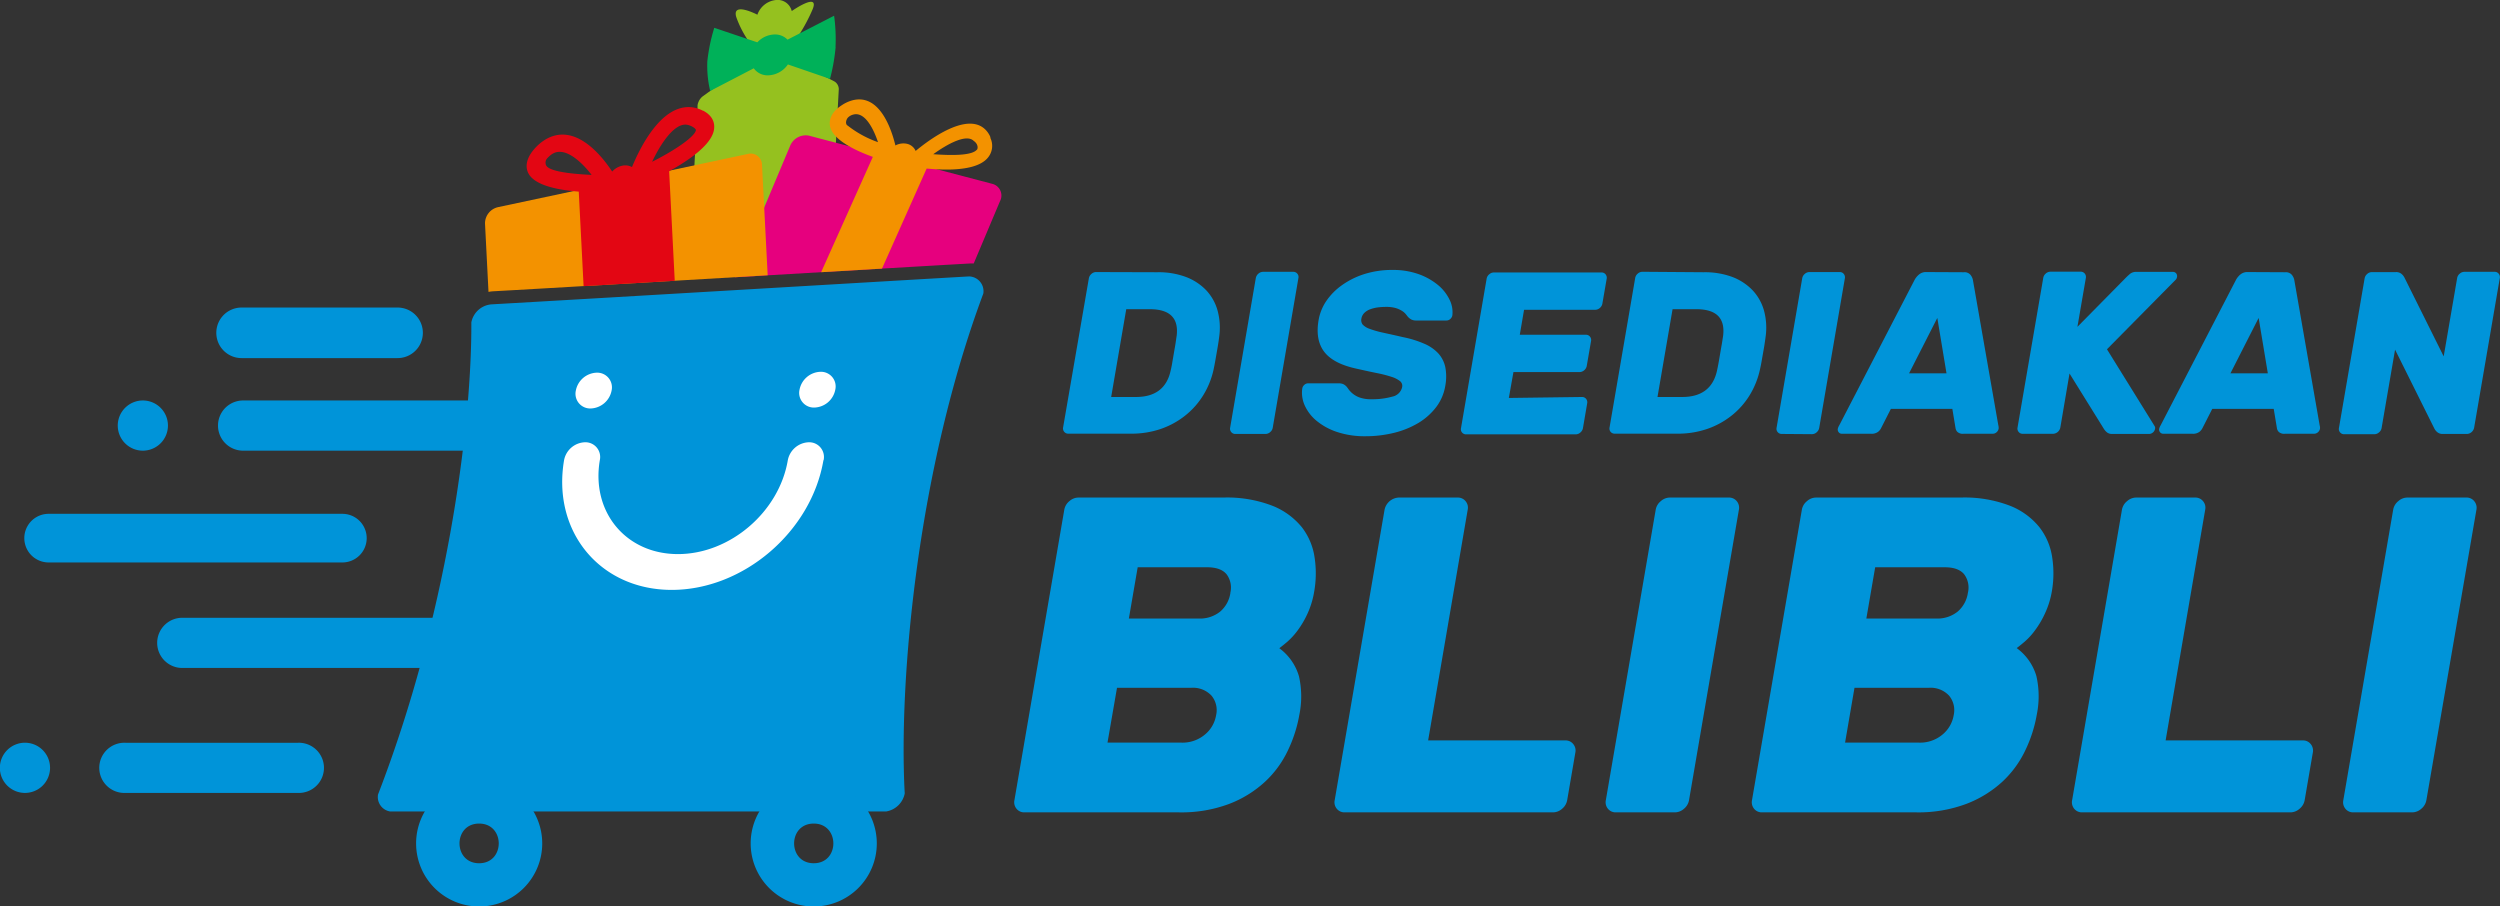
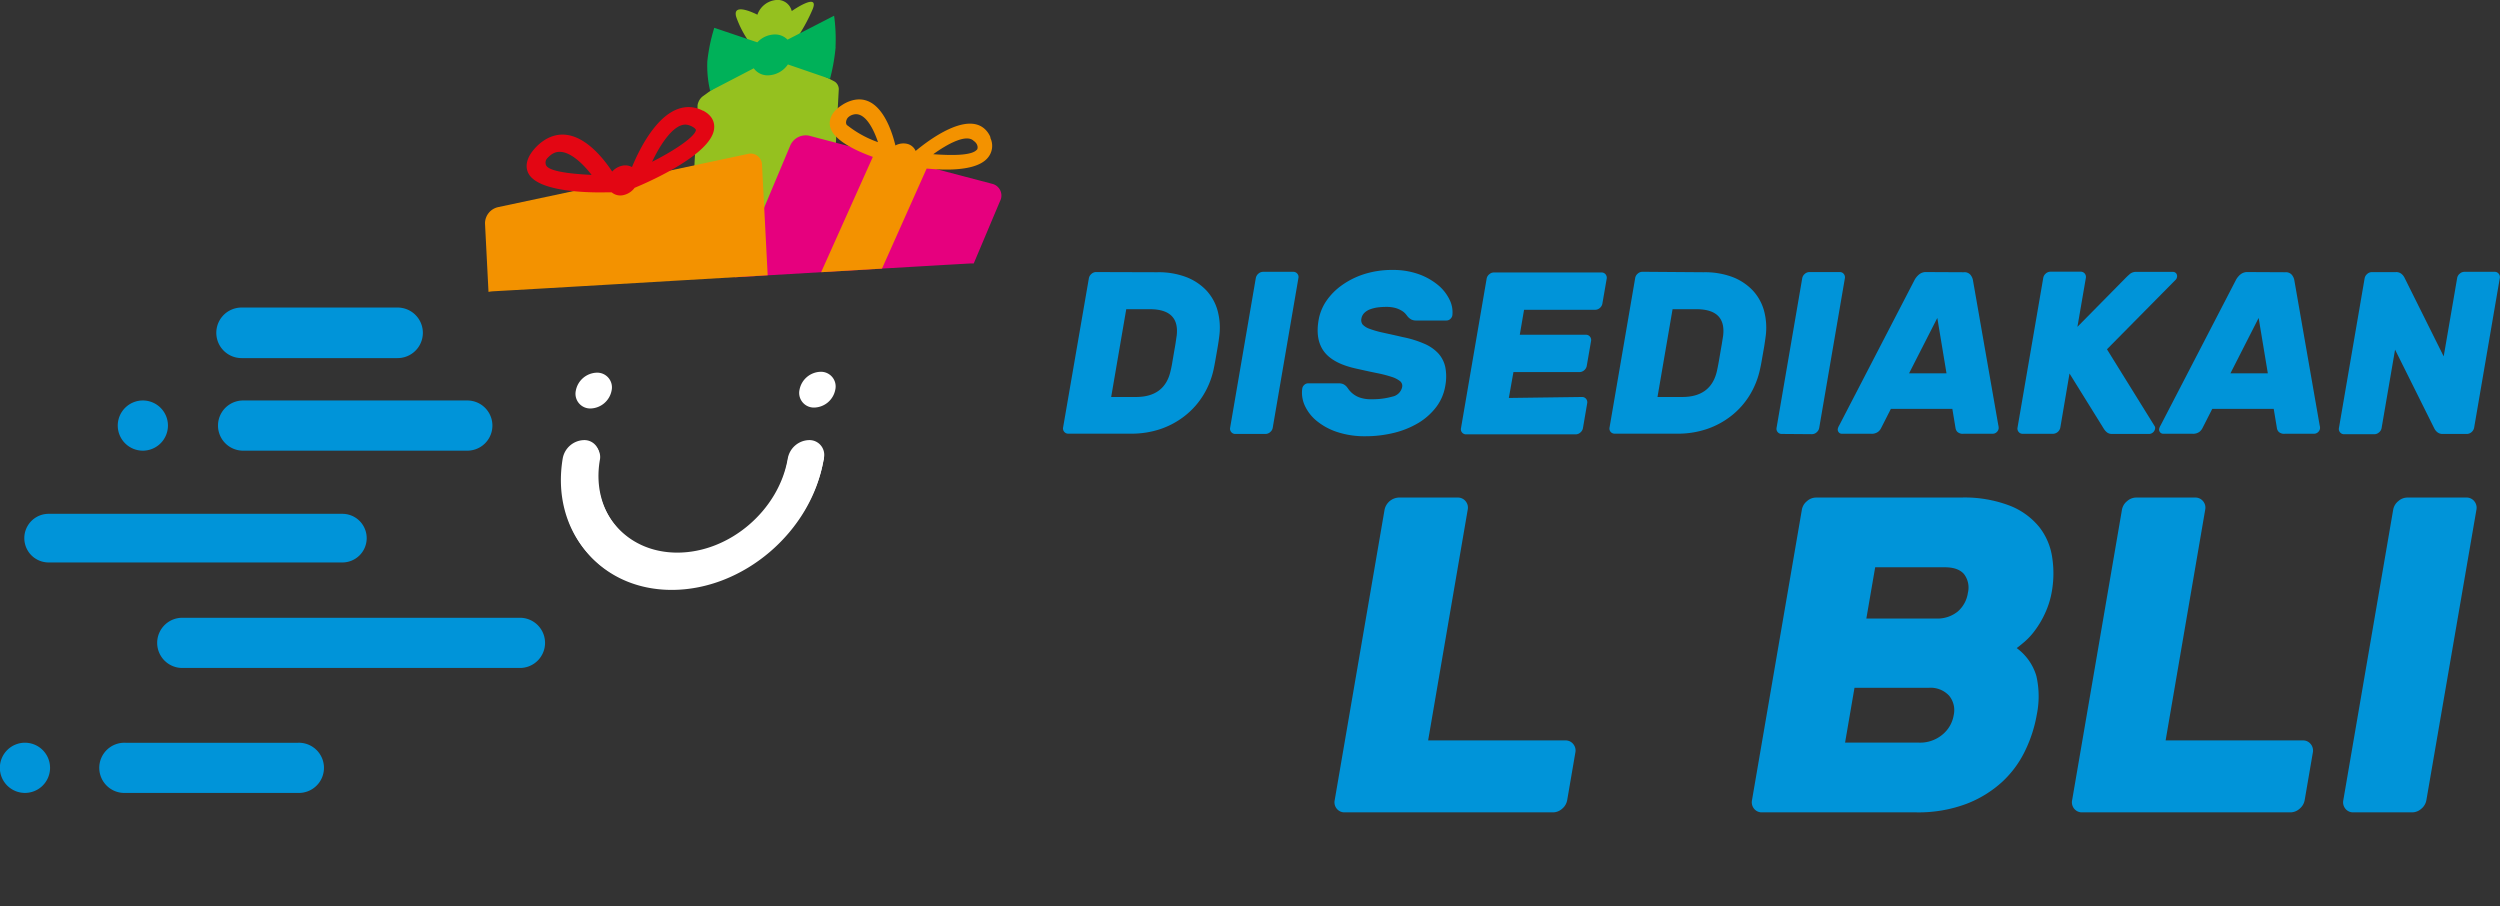
<svg xmlns="http://www.w3.org/2000/svg" id="Layer_1" data-name="Layer 1" viewBox="0 0 543.91 197.21">
  <rect x="0" y="0" width="543.91" height="197.21" fill="#333333" stroke="none" />
  <defs>
    <style>.cls-1,.cls-8{fill:#0094d9;}.cls-2{fill:#fff;}.cls-3{fill:#95c11f;}.cls-4{fill:#00b159;}.cls-5{fill:#e6007e;}.cls-6{fill:#f39200;}.cls-7{fill:#e30613;}.cls-8{fill-rule:evenodd;}</style>
  </defs>
  <path class="cls-1" d="M102.61,98.4H68.67a5.5,5.5,0,0,1,0-11h33.94a5.5,5.5,0,0,1,0,11Z" transform="translate(-16.11 -20.49)" />
  <path class="cls-2" d="M195.37,120.16c-2.66,15.68-17.54,28.4-33.23,28.4s-26.25-12.72-23.59-28.4a4.84,4.84,0,0,1,4.59-3.92,3.22,3.22,0,0,1,3.25,3.92h0c-1.92,11.35,5.72,20.56,17.08,20.56s22.13-9.21,24.05-20.56h0a4.83,4.83,0,0,1,4.58-3.92,3.22,3.22,0,0,1,3.26,3.92" transform="translate(-16.11 -20.49)" />
  <path class="cls-3" d="M196.85,72.3l1.75-32.39a2,2,0,0,0-.88-1.66l-12-6.24-4.4.5-12,8.71-.35.25a3.09,3.09,0,0,0-1.1,1.93l0,.4-1.72,32Z" transform="translate(-16.11 -20.49)" />
  <path class="cls-3" d="M188.36,22.87a3.17,3.17,0,0,0-3.58-2.36,4.79,4.79,0,0,0-3.89,3.18h0s-5.6-2.93-4.6.5a22.28,22.28,0,0,0,3.33,6.13s7.26-.12,9.49-1a37,37,0,0,0,3.84-6.91c1.36-3.55-4.12.16-4.57.48" transform="translate(-16.11 -20.49)" />
  <path class="cls-4" d="M197.89,30.69a37.24,37.24,0,0,0-.31-6.78l-10.13,5.21a3.76,3.76,0,0,0-2.8-1.13,5.29,5.29,0,0,0-3.77,1.71l-9.37-3.16A38.35,38.35,0,0,0,170,33.83a23.58,23.58,0,0,0,.62,6.45l9.48-4.93a3.7,3.7,0,0,0,3.13,1.53,5.41,5.41,0,0,0,4.3-2.37l9.16,3.15a42.43,42.43,0,0,0,1.23-7" transform="translate(-16.11 -20.49)" />
  <path class="cls-5" d="M181.62,80.48c19.22-1.13,37.37-2.21,45.64-2.67h.29l.41,0,5.72-13.56a2.62,2.62,0,0,0-1.6-3.74L192.09,50A3.67,3.67,0,0,0,188,52.25l-12,28.56,5.69-.33" transform="translate(-16.11 -20.49)" />
  <path class="cls-6" d="M208,78.93l9.76-21.87-11.5-3L194.76,79.71l13.2-.78" transform="translate(-16.11 -20.49)" />
  <path class="cls-6" d="M231.62,50.41a5.06,5.06,0,0,0-1.11-1.71c-4-4-12.32,2.24-15.19,4.63a2.68,2.68,0,0,0-1.82-1.54,3.65,3.65,0,0,0-2.58.35c-.82-3.4-3.42-11.48-9.47-9.79a7.78,7.78,0,0,0-2.15,1c-2.22,1.42-2.68,2.95-2.67,4,0,4.24,9,7.24,12.06,8.16a2.73,2.73,0,0,0,2,2.87,4,4,0,0,0,4-1.59l.12,0c3,.47,13.07,1.73,16.17-1.93a4,4,0,0,0,.56-4.44m-31.09-2.64c-.48-.41-.25-1.29.16-1.73a2.49,2.49,0,0,1,1.14-.63c2.42-.67,4.32,2.81,5.38,6a23.12,23.12,0,0,1-6.68-3.67m28.2,5.29c-1,1.24-4.91,1.33-9.5,1,3.17-2.29,7.23-4.46,8.8-2.9.91.61,1,1.55.7,1.94" transform="translate(-16.11 -20.49)" />
  <path class="cls-6" d="M122.39,84a7.43,7.43,0,0,1,.93-.13c9.93-.55,34.52-2,58.3-3.4l1.51-.09-1.24-24.13A2.47,2.47,0,0,0,178.73,54L124.5,65.55a3.63,3.63,0,0,0-2.87,3.54Z" transform="translate(-16.11 -20.49)" />
  <path class="cls-2" d="M166.59,51.13l.2-.14-.2.14" transform="translate(-16.11 -20.49)" />
-   <path class="cls-7" d="M162.91,81.58l-1.23-24.11L142,61.66l1.08,21.09,19.84-1.17" transform="translate(-16.11 -20.49)" />
  <path class="cls-7" d="M169.08,44.6a6.88,6.88,0,0,0-2.35-.76c-6.62-.82-11.3,8.58-13.12,13a3.06,3.06,0,0,0-2.16-.29,4.09,4.09,0,0,0-2.15,1.27c-2.28-3.47-8.07-10.75-14.48-7a10,10,0,0,0-2.19,1.78c-2.13,2.28-2.13,4.07-1.75,5.16,1.57,4.62,13.72,4.67,17.41,4.57l.89,0a2.94,2.94,0,0,0,2.6.6,4.13,4.13,0,0,0,2.4-1.58l.92-.39c3.59-1.54,15.39-7,16.33-12.16.23-1.23,0-3-2.35-4.24m-34.1,12a1.39,1.39,0,0,1,.24-1.68,5.18,5.18,0,0,1,1.12-.94c2.63-1.55,6.1,1.52,8.49,4.6-5.45-.25-9.2-.89-9.85-2m23-.85c1.9-4,4.83-8.4,7.52-8.07a3.72,3.72,0,0,1,1.19.4c.53.29.86.62.82.81-.24,1.36-4.36,4.26-9.53,6.86" transform="translate(-16.11 -20.49)" />
-   <path class="cls-1" d="M212.93,192.81c-1.29-24.76,2.84-70.21,17.12-108.47a3.22,3.22,0,0,0-3.12-3.71C208.56,81.68,141,85.7,123,86.71a4.85,4.85,0,0,0-4.34,3.91,1.94,1.94,0,0,0,0,.24c.06,23.29-5.55,64.33-20.3,102.47a3.18,3.18,0,0,0,2.58,3.7h108a4.93,4.93,0,0,0,4-3.88c0-.12,0-.23,0-.34" transform="translate(-16.11 -20.49)" />
  <path class="cls-2" d="M193.29,109.16a3.19,3.19,0,0,1-3.23-3.89,4.79,4.79,0,0,1,4.55-3.89,3.19,3.19,0,0,1,3.23,3.89,4.79,4.79,0,0,1-4.55,3.89" transform="translate(-16.11 -20.49)" />
  <path class="cls-2" d="M144.62,109.36a3.2,3.2,0,0,1-3.23-3.89,4.79,4.79,0,0,1,4.55-3.9,3.2,3.2,0,0,1,3.23,3.9,4.8,4.8,0,0,1-4.55,3.89" transform="translate(-16.11 -20.49)" />
  <path class="cls-2" d="M195.26,120.61c-2.64,15.58-17.43,28.22-33,28.22s-26.07-12.64-23.43-28.22a4.8,4.8,0,0,1,4.55-3.9,3.21,3.21,0,0,1,3.23,3.9h0c-1.91,11.28,5.69,20.43,17,20.43s22-9.15,23.9-20.43h0a4.82,4.82,0,0,1,4.56-3.9,3.21,3.21,0,0,1,3.23,3.9" transform="translate(-16.11 -20.49)" />
  <path class="cls-1" d="M117.81,118.54H69a5.46,5.46,0,0,1,0-10.92h48.78a5.46,5.46,0,0,1,0,10.92Zm-70.61,0a5.46,5.46,0,1,1,5.45-5.46A5.47,5.47,0,0,1,47.2,118.54Z" transform="translate(-16.11 -20.49)" />
  <path class="cls-1" d="M80.9,193H43.4a5.46,5.46,0,1,1,0-10.91H80.9a5.46,5.46,0,1,1,0,10.91Zm-59.33,0A5.46,5.46,0,1,1,27,187.58,5.46,5.46,0,0,1,21.57,193Z" transform="translate(-16.11 -20.49)" />
  <path class="cls-1" d="M129,165.81H56a5.46,5.46,0,1,1,0-10.91H129a5.46,5.46,0,1,1,0,10.91Z" transform="translate(-16.11 -20.49)" />
  <path class="cls-1" d="M90.6,142.86H26.69a5.29,5.29,0,1,1,0-10.58H90.6a5.29,5.29,0,0,1,0,10.58Z" transform="translate(-16.11 -20.49)" />
-   <path class="cls-8" d="M120.35,199.67c5.69,0,5.69,8.63,0,8.63s-5.69-8.63,0-8.63Zm72.8,0c5.69,0,5.69,8.63,0,8.63S187.46,199.67,193.15,199.67Zm0-9.4A13.72,13.72,0,1,1,179.43,204,13.71,13.71,0,0,1,193.15,190.27Zm-72.8,0A13.72,13.72,0,1,1,106.64,204,13.71,13.71,0,0,1,120.35,190.27Z" transform="translate(-16.11 -20.49)" />
  <path class="cls-1" d="M267.89,79.72a17,17,0,0,1,6.16,1,12,12,0,0,1,4.46,2.89,10.58,10.58,0,0,1,2.5,4.45,14.2,14.2,0,0,1,.36,5.65c-.09.71-.18,1.35-.28,1.94l-.29,1.68c-.09.54-.19,1.09-.29,1.66s-.22,1.19-.36,1.86a17.88,17.88,0,0,1-2.29,5.68,17,17,0,0,1-3.95,4.42,17.88,17.88,0,0,1-5.34,2.89,19.66,19.66,0,0,1-6.46,1H248.53a1.08,1.08,0,0,1-.88-.4,1.14,1.14,0,0,1-.24-1L253,81.08a1.66,1.66,0,0,1,.57-1,1.51,1.51,0,0,1,1-.4Zm4.22,13.82q.69-5.78-5.85-5.78h-5.12l-3.28,19.1h5.38q6.33,0,7.57-5.78.24-1,.39-2c.11-.62.21-1.23.31-1.81s.21-1.19.31-1.79S272,94.24,272.11,93.54Z" transform="translate(-16.11 -20.49)" />
  <path class="cls-1" d="M284.88,114.9a1.09,1.09,0,0,1-.89-.4,1.14,1.14,0,0,1-.24-1l5.57-32.47a1.66,1.66,0,0,1,.57-1,1.54,1.54,0,0,1,1-.4h6.58a1.1,1.1,0,0,1,.89.4,1.12,1.12,0,0,1,.23,1l-5.57,32.47a1.54,1.54,0,0,1-.57,1,1.51,1.51,0,0,1-1,.4Z" transform="translate(-16.11 -20.49)" />
  <path class="cls-1" d="M319.05,79.22a16.63,16.63,0,0,1,5.75.93A14,14,0,0,1,329,82.53a9.51,9.51,0,0,1,2.51,3.22,6.08,6.08,0,0,1,.58,3.37,1.38,1.38,0,0,1-.46.78,1.2,1.2,0,0,1-.79.32H324.3a2.38,2.38,0,0,1-1.1-.2,2.92,2.92,0,0,1-.78-.6l-.39-.5a3.42,3.42,0,0,0-.8-.73,5.54,5.54,0,0,0-1.4-.66,7.29,7.29,0,0,0-2.16-.27,14.06,14.06,0,0,0-1.86.12,7.62,7.62,0,0,0-1.63.41,3.52,3.52,0,0,0-1.23.77,2.26,2.26,0,0,0-.65,1.26,1.58,1.58,0,0,0,.26,1.26A3.62,3.62,0,0,0,314,92a20.18,20.18,0,0,0,2.85.83c1.19.27,2.68.58,4.46,1a22.7,22.7,0,0,1,4.59,1.41A9,9,0,0,1,329,97.34a6.48,6.48,0,0,1,1.55,3,10.87,10.87,0,0,1,0,4.1,10.44,10.44,0,0,1-1.94,4.57,13.73,13.73,0,0,1-3.83,3.45,19.23,19.23,0,0,1-5.3,2.18,25.86,25.86,0,0,1-6.34.76,18.91,18.91,0,0,1-6.08-.91,13.79,13.79,0,0,1-4.44-2.39,9.27,9.27,0,0,1-2.62-3.34,6.7,6.7,0,0,1-.56-3.77,1.32,1.32,0,0,1,.46-.78,1.2,1.2,0,0,1,.79-.32h6.58a2.59,2.59,0,0,1,1.08.17,2.63,2.63,0,0,1,.71.53c.11.13.28.35.49.65A5.09,5.09,0,0,0,312,107a7.25,7.25,0,0,0,2.48.35,15.91,15.91,0,0,0,4.55-.57,2.7,2.7,0,0,0,2.14-2.09,1.31,1.31,0,0,0-.44-1.26,5.7,5.7,0,0,0-1.8-.93,27.16,27.16,0,0,0-3.2-.83c-1.31-.26-2.85-.6-4.63-1q-5-1.11-6.93-3.7T303,90.07A10.57,10.57,0,0,1,304.65,86a13.6,13.6,0,0,1,3.43-3.47A17.37,17.37,0,0,1,313,80.1,20,20,0,0,1,319.05,79.22Z" transform="translate(-16.11 -20.49)" />
  <path class="cls-1" d="M360.3,106.86a1.11,1.11,0,0,1,.88.4,1.16,1.16,0,0,1,.24,1l-.91,5.33a1.64,1.64,0,0,1-.57,1,1.53,1.53,0,0,1-1,.4H335.09a1.11,1.11,0,0,1-1.12-1.35l5.57-32.47a1.56,1.56,0,0,1,.57-1,1.51,1.51,0,0,1,1-.4h23.42a1.09,1.09,0,0,1,.89.4,1.16,1.16,0,0,1,.24,1l-.92,5.32a1.59,1.59,0,0,1-.56,1,1.56,1.56,0,0,1-1,.4H347.69l-.93,5.43h14.38a1.08,1.08,0,0,1,.88.4,1.16,1.16,0,0,1,.24,1l-.92,5.32a1.59,1.59,0,0,1-.56,1,1.56,1.56,0,0,1-1,.4H345.38l-1,5.63Z" transform="translate(-16.11 -20.49)" />
-   <path class="cls-1" d="M386.77,79.72a17.11,17.11,0,0,1,6.16,1,12,12,0,0,1,4.45,2.89,10.6,10.6,0,0,1,2.51,4.45,14.2,14.2,0,0,1,.36,5.65c-.09.71-.19,1.35-.28,1.94s-.2,1.15-.29,1.68-.19,1.09-.29,1.66-.22,1.19-.37,1.86a18.1,18.1,0,0,1-2.28,5.68,17,17,0,0,1-3.95,4.42,17.81,17.81,0,0,1-5.35,2.89,19.62,19.62,0,0,1-6.46,1H367.41a1.11,1.11,0,0,1-1.12-1.35l5.57-32.47a1.56,1.56,0,0,1,.57-1,1.51,1.51,0,0,1,1-.4ZM391,93.54q.69-5.78-5.84-5.78H380l-3.28,19.1h5.38q6.33,0,7.58-5.78.22-1,.39-2c.11-.62.21-1.23.31-1.81s.2-1.19.31-1.79S390.89,94.24,391,93.54Z" transform="translate(-16.11 -20.49)" />
+   <path class="cls-1" d="M386.77,79.72a17.11,17.11,0,0,1,6.16,1,12,12,0,0,1,4.45,2.89,10.6,10.6,0,0,1,2.51,4.45,14.2,14.2,0,0,1,.36,5.65c-.09.71-.19,1.35-.28,1.94s-.2,1.15-.29,1.68-.19,1.09-.29,1.66-.22,1.19-.37,1.86a18.1,18.1,0,0,1-2.28,5.68,17,17,0,0,1-3.95,4.42,17.81,17.81,0,0,1-5.35,2.89,19.62,19.62,0,0,1-6.46,1H367.41a1.11,1.11,0,0,1-1.12-1.35l5.57-32.47a1.56,1.56,0,0,1,.57-1,1.51,1.51,0,0,1,1-.4ZM391,93.54q.69-5.78-5.84-5.78H380l-3.28,19.1h5.38q6.33,0,7.58-5.78.22-1,.39-2c.11-.62.21-1.23.31-1.81s.2-1.19.31-1.79Z" transform="translate(-16.11 -20.49)" />
  <path class="cls-1" d="M403.75,114.9a1.12,1.12,0,0,1-1.12-1.35l5.57-32.47a1.56,1.56,0,0,1,.57-1,1.51,1.51,0,0,1,1-.4h6.59a1.08,1.08,0,0,1,.88.4,1.16,1.16,0,0,1,.24,1l-5.57,32.47a1.64,1.64,0,0,1-.57,1,1.53,1.53,0,0,1-1,.4Z" transform="translate(-16.11 -20.49)" />
  <path class="cls-1" d="M443.37,79.72a1.68,1.68,0,0,1,1.43.55,2.6,2.6,0,0,1,.54,1.11L450.87,113a2.26,2.26,0,0,1,.07.76,1.32,1.32,0,0,1-.46.78,1.27,1.27,0,0,1-.84.32h-6.33a1.74,1.74,0,0,1-1.36-.42,1.57,1.57,0,0,1-.39-.83l-.69-4.17H427.5l-2.12,4.17a2.39,2.39,0,0,1-.67.83,2.31,2.31,0,0,1-1.51.42h-6.33a.88.88,0,0,1-.72-.32.94.94,0,0,1-.2-.78,2.8,2.8,0,0,1,.33-.76l16.4-31.66a4.1,4.1,0,0,1,.92-1.11,2.32,2.32,0,0,1,1.62-.55Zm-11.92,22h8.15l-2-12.06Z" transform="translate(-16.11 -20.49)" />
  <path class="cls-1" d="M484.91,113.25a.79.79,0,0,1,.06.55,1.32,1.32,0,0,1-.46.78,1.27,1.27,0,0,1-.84.32h-8a1.78,1.78,0,0,1-1.1-.3,3,3,0,0,1-.76-.85l-7.45-12-2,11.77a1.68,1.68,0,0,1-1.59,1.35h-6.58a1.09,1.09,0,0,1-.89-.4,1.14,1.14,0,0,1-.24-1l5.58-32.47a1.59,1.59,0,0,1,.56-1,1.56,1.56,0,0,1,1-.4h6.58a1.1,1.1,0,0,1,.89.4,1.16,1.16,0,0,1,.24,1l-1.83,10.6,10.71-10.86c.21-.2.46-.43.78-.7a2.14,2.14,0,0,1,1.43-.4h7.84a.9.9,0,0,1,.72.32.93.93,0,0,1,.19.78,1.11,1.11,0,0,1-.24.56l-15,15.18Z" transform="translate(-16.11 -20.49)" />
  <path class="cls-1" d="M513.29,79.72a1.7,1.7,0,0,1,1.43.55,2.6,2.6,0,0,1,.54,1.11L520.78,113a2.08,2.08,0,0,1,.08.76,1.38,1.38,0,0,1-.46.78,1.27,1.27,0,0,1-.84.32h-6.33a1.72,1.72,0,0,1-1.36-.42,1.49,1.49,0,0,1-.39-.83l-.69-4.17H497.42l-2.12,4.17a2.52,2.52,0,0,1-.67.83,2.32,2.32,0,0,1-1.51.42h-6.33a.88.88,0,0,1-.72-.32.9.9,0,0,1-.2-.78,2.8,2.8,0,0,1,.33-.76l16.4-31.66a4,4,0,0,1,.91-1.11,2.37,2.37,0,0,1,1.63-.55Zm-11.92,22h8.14l-2-12.06Z" transform="translate(-16.11 -20.49)" />
  <path class="cls-1" d="M547.61,114.9a1.78,1.78,0,0,1-1.31-.45,2.54,2.54,0,0,1-.55-.7l-8.56-17.19-2.92,17a1.54,1.54,0,0,1-.57,1,1.51,1.51,0,0,1-1,.4h-6.59a1.08,1.08,0,0,1-.88-.4,1.14,1.14,0,0,1-.24-1l5.57-32.47a1.66,1.66,0,0,1,.57-1,1.54,1.54,0,0,1,1-.4h5.22a1.78,1.78,0,0,1,1.31.45,2.69,2.69,0,0,1,.55.7l8.56,17.19,2.92-17a1.56,1.56,0,0,1,.57-1,1.51,1.51,0,0,1,1-.4h6.59a1.08,1.08,0,0,1,.88.4,1.16,1.16,0,0,1,.24,1l-5.57,32.47a1.64,1.64,0,0,1-.57,1,1.53,1.53,0,0,1-1,.4Z" transform="translate(-16.11 -20.49)" />
-   <path class="cls-1" d="M239,197.23a2.13,2.13,0,0,1-1.73-.78,2.22,2.22,0,0,1-.46-1.86l10.85-63.2a3.07,3.07,0,0,1,1.1-1.86,3,3,0,0,1,2-.79h31.51A27.38,27.38,0,0,1,293,130.55a15.69,15.69,0,0,1,6.39,4.7,14,14,0,0,1,2.73,6.55,22.85,22.85,0,0,1-.07,7.29,18.92,18.92,0,0,1-1.49,4.94,20.34,20.34,0,0,1-2.13,3.62,15.71,15.71,0,0,1-2.23,2.45c-.73.62-1.32,1.09-1.76,1.42a11.58,11.58,0,0,1,4.28,6.11,19.9,19.9,0,0,1,.08,8.37,29.62,29.62,0,0,1-2.52,7.82,22.31,22.31,0,0,1-5,6.8,24.35,24.35,0,0,1-7.82,4.8,29.64,29.64,0,0,1-10.87,1.81Zm18.06-15.17h16.14a7.54,7.54,0,0,0,5-1.71,6.91,6.91,0,0,0,2.49-4.25,4.94,4.94,0,0,0-1-4.26,5.48,5.48,0,0,0-4.4-1.71H259.13Zm26.72-32.58a4.82,4.82,0,0,0-.82-4.06c-.84-1-2.23-1.51-4.19-1.51H263.63l-1.92,11.15h15.17a7,7,0,0,0,4.71-1.52A6.61,6.61,0,0,0,283.8,149.48Z" transform="translate(-16.11 -20.49)" />
  <path class="cls-1" d="M356.66,181.58a2.11,2.11,0,0,1,1.72.78,2.18,2.18,0,0,1,.47,1.86l-1.78,10.37a3.15,3.15,0,0,1-1.1,1.86,3,3,0,0,1-2,.78H308.68a2.13,2.13,0,0,1-1.73-.78,2.19,2.19,0,0,1-.46-1.86l10.85-63.2a3.32,3.32,0,0,1,3.09-2.65h12.82a2.14,2.14,0,0,1,1.72.79,2.18,2.18,0,0,1,.46,1.86l-8.61,50.19Z" transform="translate(-16.11 -20.49)" />
-   <path class="cls-1" d="M367.67,197.23a2.15,2.15,0,0,1-1.73-.78,2.22,2.22,0,0,1-.46-1.86l10.85-63.2a3.07,3.07,0,0,1,1.1-1.86,3,3,0,0,1,2-.79h12.81a2.16,2.16,0,0,1,1.73.79,2.21,2.21,0,0,1,.46,1.86l-10.85,63.2a3.1,3.1,0,0,1-1.1,1.86,3,3,0,0,1-2,.78Z" transform="translate(-16.11 -20.49)" />
  <path class="cls-1" d="M399.47,197.23a2.13,2.13,0,0,1-1.73-.78,2.22,2.22,0,0,1-.46-1.86l10.85-63.2a3.07,3.07,0,0,1,1.1-1.86,3,3,0,0,1,2-.79h31.5a27.44,27.44,0,0,1,10.75,1.81,15.58,15.58,0,0,1,6.38,4.7,14,14,0,0,1,2.74,6.55,22.85,22.85,0,0,1-.07,7.29A18.92,18.92,0,0,1,461,154a20.35,20.35,0,0,1-2.14,3.62,14.78,14.78,0,0,1-2.23,2.45c-.72.62-1.31,1.09-1.76,1.42a11.54,11.54,0,0,1,4.29,6.11,19.9,19.9,0,0,1,.08,8.37,29.62,29.62,0,0,1-2.52,7.82,22.47,22.47,0,0,1-5,6.8,24.46,24.46,0,0,1-7.82,4.8A29.66,29.66,0,0,1,433,197.23Zm18.06-15.17h16.14a7.54,7.54,0,0,0,5-1.71,6.91,6.91,0,0,0,2.49-4.25,4.94,4.94,0,0,0-1-4.26,5.48,5.48,0,0,0-4.4-1.71H419.58Zm26.72-32.58a4.82,4.82,0,0,0-.82-4.06c-.84-1-2.23-1.51-4.19-1.51H424.08l-1.92,11.15h15.17a7,7,0,0,0,4.71-1.52A6.61,6.61,0,0,0,444.25,149.48Z" transform="translate(-16.11 -20.49)" />
  <path class="cls-1" d="M517.11,181.58a2.11,2.11,0,0,1,1.72.78,2.22,2.22,0,0,1,.47,1.86l-1.78,10.37a3.11,3.11,0,0,1-1.11,1.86,3,3,0,0,1-2,.78h-45.3a2.13,2.13,0,0,1-1.72-.78,2.19,2.19,0,0,1-.46-1.86l10.84-63.2a3.08,3.08,0,0,1,1.11-1.86,3,3,0,0,1,2-.79H493.7a2.14,2.14,0,0,1,1.72.79,2.18,2.18,0,0,1,.46,1.86l-8.61,50.19Z" transform="translate(-16.11 -20.49)" />
  <path class="cls-1" d="M528.12,197.23a2.13,2.13,0,0,1-1.73-.78,2.22,2.22,0,0,1-.46-1.86l10.85-63.2a3.07,3.07,0,0,1,1.1-1.86,3,3,0,0,1,2-.79h12.82a2.12,2.12,0,0,1,1.72.79,2.22,2.22,0,0,1,.47,1.86L544,194.59a3.1,3.1,0,0,1-1.1,1.86,3,3,0,0,1-2,.78Z" transform="translate(-16.11 -20.49)" />
</svg>